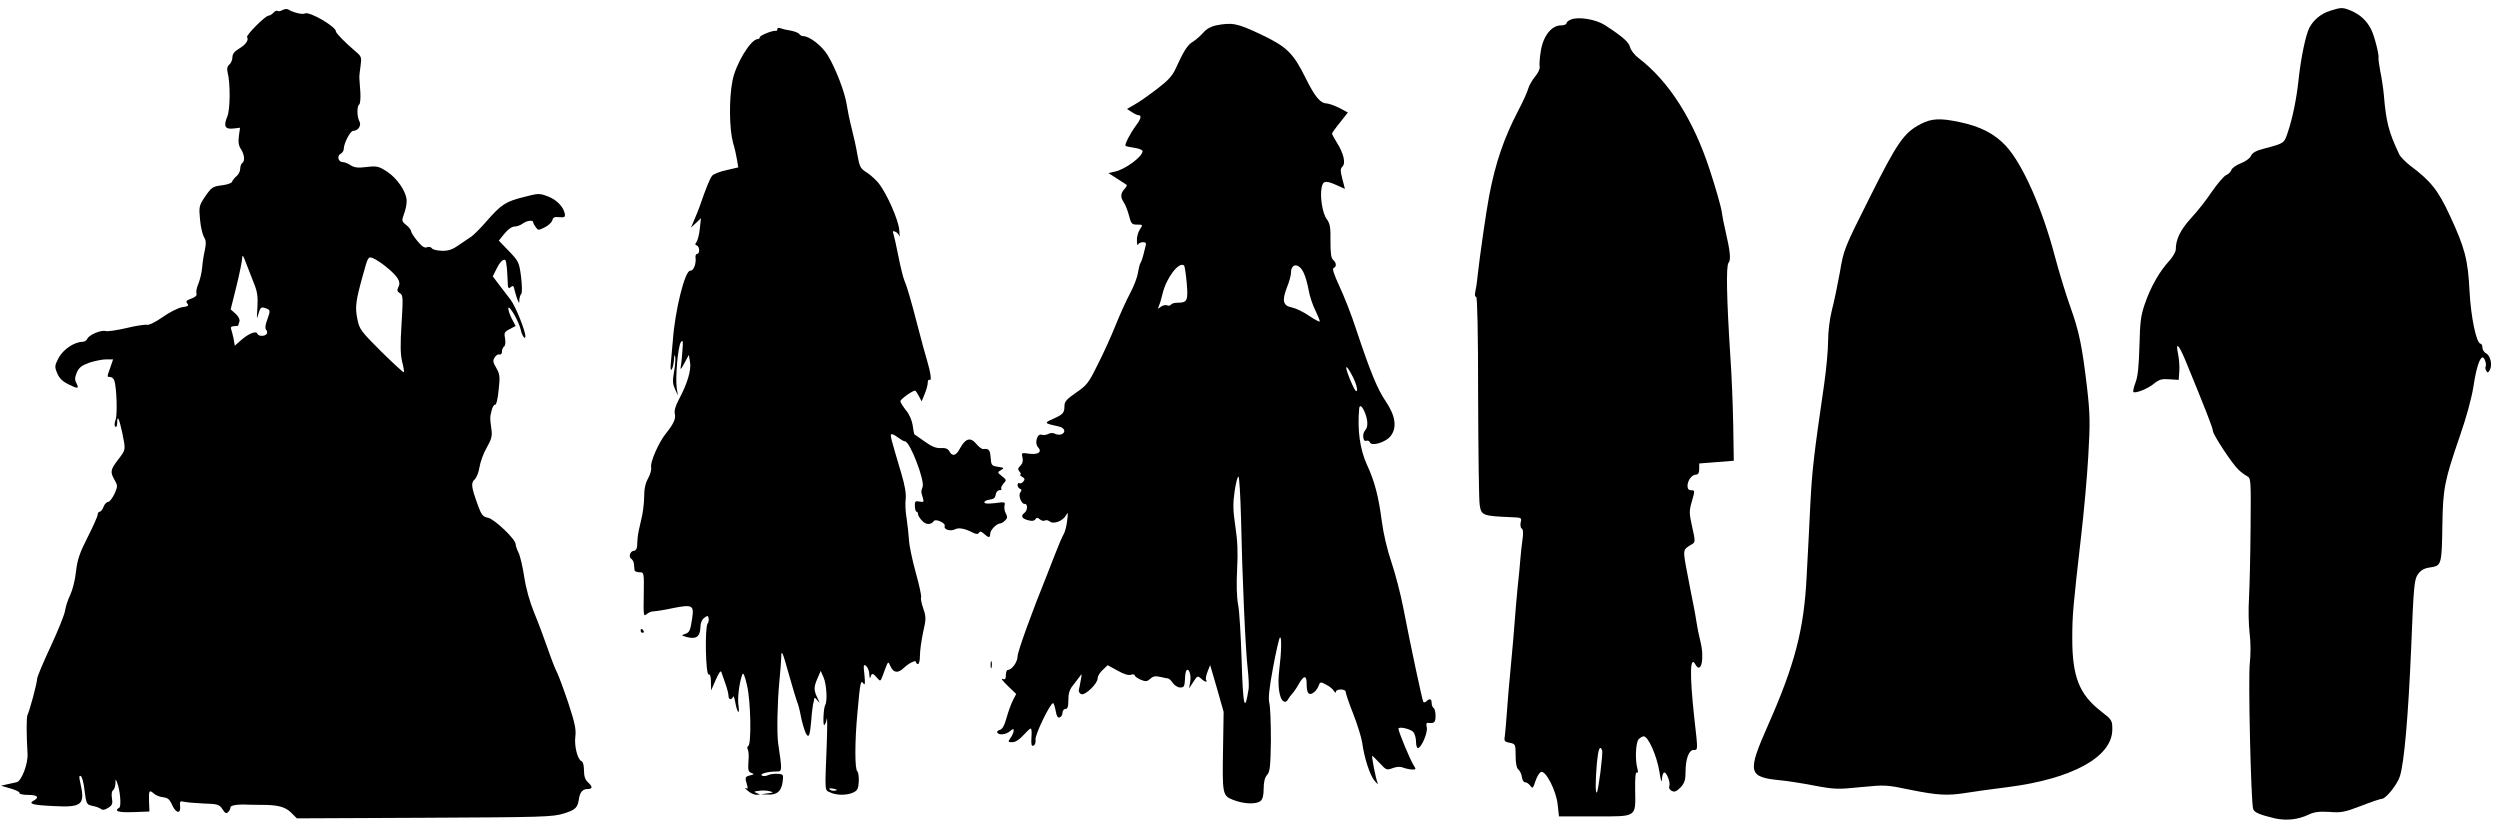
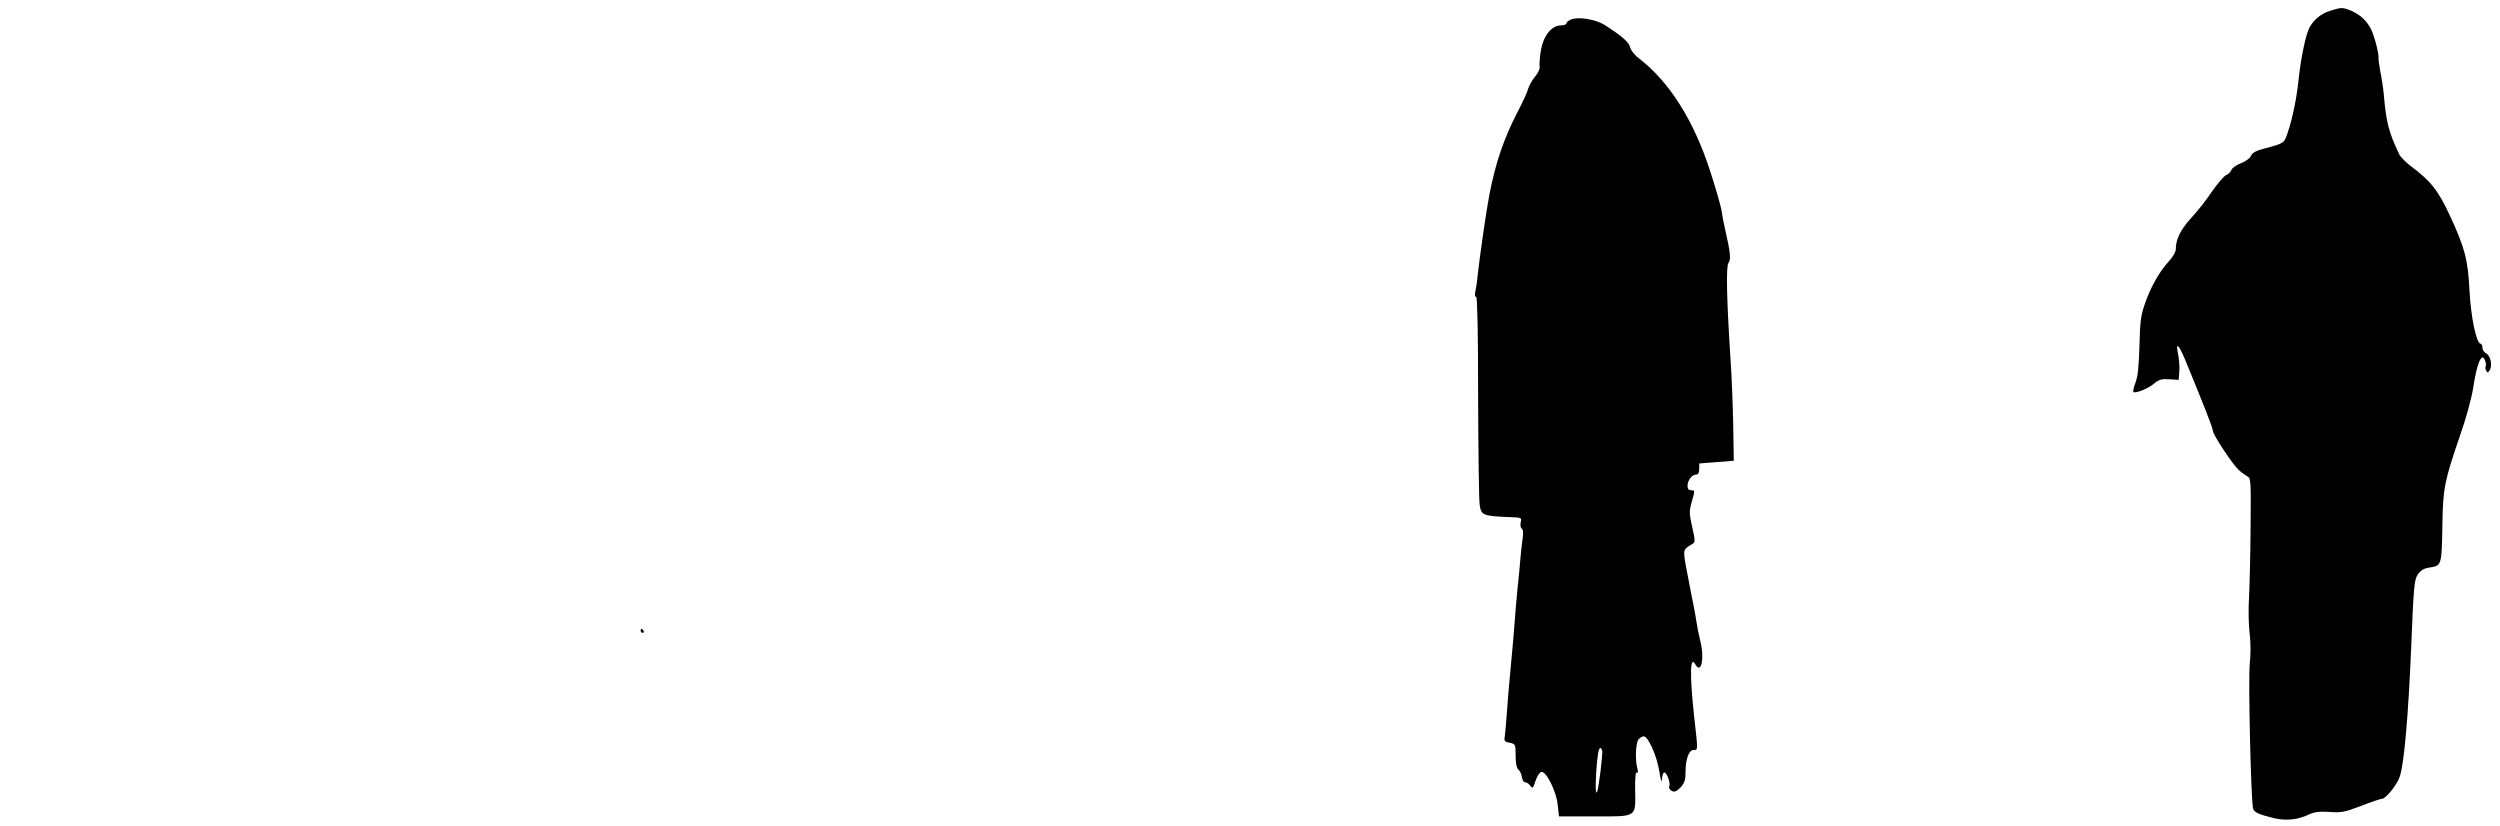
<svg xmlns="http://www.w3.org/2000/svg" version="1.0" width="1280pt" height="423pt" viewBox="0 0 1280 423" preserveAspectRatio="xMidYMid meet">
  <g transform="translate(0,423) scale(0.1,-0.1)" fill="#000000" stroke="none">
-     <path d="M1447 4179 c-9 -6 -21 -8 -26 -5 -5 3 -14 -1 -21 -9 -7 -8 -18 -15 -25 -15 -16 0 -116 -100 -110 -110 10 -15 -7 -39 -41 -59 -24 -14 -34 -28 -34 -44 0 -14 -7 -30 -16 -38 -10 -8 -13 -21 -9 -38 15 -56 14 -191 -1 -227 -21 -50 -12 -67 31 -62 l34 4 -6 -43 c-4 -30 -1 -50 11 -67 18 -28 21 -62 6 -71 -5 -3 -10 -16 -10 -28 0 -13 -8 -30 -19 -39 -10 -8 -21 -22 -23 -29 -2 -7 -26 -15 -54 -18 -45 -6 -51 -10 -83 -56 -32 -48 -33 -53 -27 -118 3 -37 13 -78 20 -90 11 -17 12 -32 5 -67 -6 -25 -12 -65 -14 -90 -2 -25 -11 -62 -19 -82 -9 -20 -13 -43 -10 -51 3 -10 -5 -18 -27 -26 -25 -9 -29 -14 -20 -25 9 -11 4 -15 -27 -19 -21 -4 -65 -26 -100 -51 -37 -26 -70 -42 -81 -39 -9 2 -57 -5 -105 -17 -48 -11 -95 -18 -105 -15 -23 7 -87 -20 -94 -40 -4 -8 -14 -15 -24 -15 -43 -1 -98 -38 -122 -81 -22 -42 -22 -47 -8 -80 10 -25 27 -42 58 -57 48 -24 55 -23 40 7 -9 15 -8 29 2 53 11 26 25 37 64 51 28 9 67 17 86 17 l36 0 -14 -41 c-18 -51 -18 -49 -1 -49 8 0 17 -8 21 -17 12 -34 17 -172 7 -202 -7 -19 -7 -33 -1 -36 5 -4 9 6 9 21 0 43 10 22 26 -52 18 -90 19 -84 -21 -137 -40 -52 -42 -64 -18 -105 16 -28 16 -32 -1 -71 -11 -22 -25 -41 -33 -41 -7 0 -18 -11 -23 -25 -5 -14 -14 -25 -20 -25 -5 0 -10 -7 -10 -15 0 -8 -23 -60 -51 -115 -42 -82 -53 -116 -60 -177 -4 -41 -18 -95 -29 -118 -12 -24 -24 -61 -27 -82 -3 -21 -37 -104 -74 -184 -38 -81 -69 -155 -69 -165 0 -20 -37 -159 -49 -184 -6 -13 -6 -97 0 -200 3 -51 -31 -140 -56 -145 -11 -2 -33 -7 -50 -11 l-30 -7 25 -7 c51 -14 70 -23 70 -31 0 -5 20 -9 45 -9 47 0 58 -12 28 -29 -30 -16 -8 -23 100 -28 148 -8 164 6 138 120 -7 28 -6 37 2 34 7 -2 16 -36 20 -75 9 -69 10 -71 40 -78 18 -3 38 -11 44 -16 9 -7 20 -5 37 6 21 13 24 21 19 50 -3 19 -1 36 6 40 6 4 11 19 12 34 0 24 1 25 8 7 16 -38 23 -123 12 -130 -30 -18 -5 -26 72 -23 l82 3 -2 53 c-2 55 1 60 26 38 9 -8 29 -16 46 -18 24 -2 34 -11 47 -41 20 -43 45 -45 40 -3 -2 23 0 26 20 21 13 -3 58 -7 101 -9 72 -2 80 -5 96 -29 13 -21 20 -24 29 -15 7 7 12 17 12 24 0 11 36 17 93 14 12 0 40 -1 62 -1 86 1 126 -10 156 -40 l29 -29 652 3 c609 3 657 4 715 22 61 19 71 29 78 80 5 29 20 45 41 45 29 0 30 11 4 35 -14 13 -20 31 -20 60 0 26 -5 45 -13 48 -20 8 -38 79 -31 128 4 35 -3 69 -36 169 -23 69 -49 138 -57 155 -9 16 -31 72 -49 125 -18 52 -49 135 -69 183 -23 56 -42 124 -51 184 -8 52 -21 107 -29 123 -8 16 -15 36 -15 44 0 25 -108 128 -141 135 -26 5 -34 14 -51 61 -35 96 -38 117 -18 135 10 9 21 37 25 63 4 26 20 71 37 100 25 44 29 60 24 95 -8 58 -8 58 1 95 4 18 13 32 18 30 6 -2 14 31 18 75 8 69 6 81 -12 113 -17 29 -19 38 -8 54 6 11 18 18 24 15 8 -2 13 4 13 15 0 10 5 22 11 26 6 4 8 20 5 40 -6 30 -4 35 24 49 l30 16 -21 40 c-11 22 -18 46 -16 52 5 16 55 -72 63 -111 6 -30 24 -55 24 -34 0 29 -52 158 -77 189 -15 20 -42 54 -59 77 l-31 41 21 42 c20 41 44 56 47 31 1 -7 3 -20 4 -28 1 -8 3 -37 4 -64 1 -41 3 -47 16 -36 12 10 15 7 20 -17 4 -15 10 -37 15 -48 9 -20 9 -20 9 1 1 11 5 24 10 30 5 5 4 42 -1 86 -10 75 -12 80 -62 132 l-52 54 29 36 c18 22 38 36 51 36 12 0 31 7 42 15 21 16 54 20 54 7 0 -5 6 -16 13 -25 12 -17 14 -17 46 -1 18 9 36 25 39 36 3 15 12 19 36 16 26 -2 30 0 28 17 -7 36 -41 72 -86 89 -44 17 -49 17 -125 -3 -92 -23 -115 -38 -191 -125 -30 -35 -65 -69 -76 -77 -12 -8 -41 -27 -65 -44 -33 -23 -53 -30 -87 -29 -24 1 -47 6 -51 13 -4 6 -15 9 -25 5 -13 -5 -26 4 -49 32 -17 21 -32 43 -32 50 0 6 -11 21 -25 32 -24 19 -24 22 -11 58 8 21 14 51 13 67 -1 45 -49 115 -100 148 -43 28 -52 30 -105 24 -44 -6 -63 -3 -82 9 -13 9 -31 16 -40 16 -23 0 -31 31 -12 42 10 5 17 16 17 25 0 28 33 93 48 93 26 0 44 28 32 49 -13 24 -13 78 -1 86 5 3 8 31 6 63 -2 31 -5 64 -5 72 -1 8 2 36 6 62 6 45 5 49 -26 75 -53 45 -100 93 -100 102 0 25 -138 105 -159 92 -11 -7 -62 5 -86 21 -6 3 -18 2 -28 -3z m-147 -1399 c18 -45 21 -68 18 -125 -4 -61 -4 -65 5 -32 9 31 14 36 31 31 31 -10 32 -12 15 -59 -11 -28 -13 -47 -6 -54 5 -5 6 -14 3 -20 -9 -14 -43 -14 -48 0 -6 17 -44 2 -83 -32 l-33 -29 -6 36 c-4 19 -10 42 -13 50 -3 9 2 14 16 14 12 0 21 2 21 4 0 2 3 11 6 20 3 9 -4 25 -19 39 l-26 23 30 120 c16 65 29 130 29 144 1 18 6 11 19 -25 10 -27 29 -75 41 -105z m678 83 c60 -49 76 -76 62 -102 -8 -17 -7 -23 7 -32 17 -10 17 -22 9 -156 -7 -110 -6 -157 3 -195 7 -27 11 -51 9 -54 -3 -2 -55 46 -116 106 -103 103 -112 114 -122 165 -13 62 -9 93 28 226 26 95 27 97 52 87 13 -5 44 -25 68 -45z" />
    <path d="M11931 4175 c-48 -15 -85 -46 -107 -87 -19 -37 -43 -153 -55 -263 -10 -97 -31 -202 -57 -277 -17 -51 -18 -52 -117 -78 -44 -11 -63 -22 -70 -38 -5 -12 -28 -29 -52 -38 -23 -9 -45 -24 -48 -34 -3 -9 -15 -22 -28 -27 -12 -6 -44 -44 -72 -84 -27 -41 -75 -102 -107 -136 -54 -60 -78 -108 -78 -160 0 -12 -15 -38 -33 -58 -50 -54 -95 -133 -124 -217 -22 -62 -26 -94 -29 -218 -3 -102 -8 -158 -20 -188 -9 -24 -14 -46 -11 -49 10 -9 77 18 107 44 25 20 38 24 78 21 l47 -3 3 43 c2 24 -1 64 -6 88 -14 66 2 53 36 -28 104 -253 142 -350 142 -364 0 -19 100 -171 132 -200 13 -12 32 -26 43 -32 20 -10 20 -18 18 -264 -1 -139 -5 -300 -8 -358 -4 -58 -2 -140 3 -182 6 -47 6 -107 1 -155 -9 -75 6 -708 17 -744 5 -19 33 -30 111 -49 59 -13 119 -7 175 20 28 13 53 16 105 13 61 -5 78 -1 162 31 51 20 99 36 106 36 21 0 81 76 93 117 22 74 42 303 57 651 13 327 16 355 35 382 15 21 32 31 64 35 57 9 58 14 61 220 3 185 11 224 89 451 34 97 61 197 70 255 14 93 32 149 47 149 10 0 22 -37 15 -48 -2 -4 -1 -14 4 -21 6 -11 10 -10 18 5 14 26 3 73 -19 85 -11 5 -19 19 -19 29 0 11 -4 20 -9 20 -22 0 -50 137 -57 269 -8 161 -23 220 -101 388 -60 129 -97 176 -203 255 -24 19 -50 45 -56 58 -54 114 -67 164 -79 307 -3 32 -11 85 -18 118 -6 33 -10 63 -9 67 4 16 -21 115 -38 148 -23 45 -56 75 -102 95 -44 18 -50 18 -107 0z" />
    <path d="M8043 4130 c-13 -5 -23 -14 -23 -20 0 -5 -13 -10 -28 -10 -48 0 -91 -54 -103 -131 -6 -35 -8 -71 -6 -80 3 -10 -8 -33 -24 -52 -15 -18 -31 -47 -35 -62 -4 -16 -27 -67 -52 -114 -73 -141 -115 -265 -147 -431 -16 -83 -50 -322 -60 -415 -3 -33 -9 -70 -12 -82 -3 -13 -1 -23 5 -23 6 0 10 -181 10 -511 1 -282 4 -531 8 -554 8 -54 15 -57 163 -63 51 -2 53 -3 47 -26 -3 -14 -1 -28 5 -32 8 -4 9 -24 4 -58 -4 -28 -9 -73 -11 -101 -2 -27 -8 -93 -14 -145 -5 -52 -12 -131 -15 -175 -3 -44 -12 -147 -20 -230 -8 -82 -17 -188 -20 -235 -3 -47 -8 -99 -10 -116 -5 -28 -3 -32 25 -37 29 -6 30 -8 30 -66 0 -39 5 -63 14 -71 8 -6 16 -24 18 -38 2 -15 9 -27 16 -27 8 0 20 -8 27 -18 12 -16 14 -14 27 25 8 24 21 44 29 46 25 5 76 -96 84 -165 l7 -63 184 0 c219 0 208 -7 206 138 -1 61 2 91 9 87 6 -5 7 3 2 22 -12 44 -8 129 6 147 8 9 20 16 27 16 23 0 67 -100 80 -180 6 -41 12 -61 13 -43 0 17 5 34 10 37 12 8 35 -50 28 -69 -4 -8 1 -19 12 -24 14 -8 24 -4 45 17 21 23 26 38 26 79 0 67 17 113 41 113 23 0 23 -5 4 162 -25 228 -22 327 6 275 29 -51 47 33 25 119 -8 32 -17 77 -20 99 -3 22 -10 60 -15 85 -5 25 -20 99 -32 164 -24 128 -25 120 26 151 15 9 15 16 -1 87 -16 71 -16 82 -1 133 15 53 15 55 -4 55 -13 0 -19 7 -19 23 1 28 22 57 44 57 11 0 16 9 16 29 l0 28 89 7 88 7 -3 187 c-2 103 -8 255 -14 337 -20 309 -23 474 -10 489 13 16 9 57 -15 161 -8 33 -17 79 -20 102 -3 24 -30 118 -60 210 -84 259 -210 457 -366 576 -20 15 -39 40 -43 55 -6 26 -37 54 -130 114 -45 29 -135 44 -173 28z m160 -3742 c5 -15 -19 -207 -27 -215 -8 -8 -8 55 0 150 7 72 15 94 27 65z" />
-     <path d="M6226 4100 c-25 -5 -49 -18 -65 -37 -14 -16 -38 -37 -54 -47 -27 -16 -46 -46 -88 -138 -16 -36 -40 -62 -97 -105 -42 -32 -93 -68 -114 -79 l-38 -22 25 -16 c13 -9 29 -16 35 -16 16 0 12 -19 -14 -53 -30 -41 -59 -97 -53 -104 3 -2 24 -7 46 -10 23 -3 41 -11 41 -17 0 -28 -91 -95 -143 -105 l-32 -7 45 -29 c25 -16 47 -30 49 -32 2 -2 -3 -11 -12 -21 -20 -22 -21 -41 -4 -67 8 -11 20 -41 27 -67 11 -44 15 -48 42 -48 30 0 30 0 14 -25 -9 -13 -16 -39 -15 -57 0 -18 3 -27 6 -20 2 6 14 12 25 12 14 0 18 -5 14 -17 -3 -10 -8 -31 -12 -48 -4 -16 -10 -34 -14 -40 -4 -5 -10 -29 -14 -52 -3 -24 -22 -71 -40 -105 -19 -35 -52 -108 -74 -163 -22 -55 -63 -146 -92 -202 -46 -94 -56 -106 -110 -143 -48 -33 -60 -46 -60 -68 0 -36 -7 -44 -59 -67 -47 -21 -46 -22 32 -39 29 -7 36 -30 11 -40 -8 -3 -23 -2 -32 3 -11 6 -24 5 -35 -1 -10 -5 -25 -7 -33 -4 -23 9 -39 -42 -19 -64 22 -24 1 -39 -46 -33 -39 6 -40 5 -34 -19 4 -17 1 -31 -10 -42 -14 -13 -15 -19 -5 -31 7 -8 9 -15 4 -15 -5 0 -1 -5 9 -11 14 -8 16 -14 6 -25 -6 -7 -15 -11 -20 -8 -5 3 -9 -1 -9 -10 0 -8 6 -16 13 -19 9 -3 9 -7 1 -18 -12 -15 6 -61 22 -59 17 2 16 -34 -1 -46 -21 -16 -13 -30 21 -38 17 -5 30 -3 35 5 6 10 11 10 23 0 8 -7 20 -10 26 -6 6 4 17 1 25 -5 20 -16 68 3 84 33 9 18 10 13 5 -28 -3 -27 -11 -59 -18 -70 -7 -11 -27 -58 -45 -105 -18 -47 -37 -96 -43 -110 -74 -182 -148 -387 -148 -410 0 -29 -29 -70 -50 -70 -5 0 -10 -12 -10 -26 0 -21 -4 -25 -17 -20 -10 4 2 -12 26 -35 l44 -42 -16 -31 c-9 -17 -24 -57 -33 -90 -11 -40 -22 -60 -35 -63 -10 -3 -16 -9 -13 -14 9 -15 46 -10 66 8 15 13 18 13 18 2 0 -8 -7 -25 -16 -37 -14 -21 -14 -22 9 -22 16 0 36 13 56 35 17 19 34 35 38 35 5 0 6 -21 4 -46 -2 -36 0 -45 10 -42 8 3 13 16 11 32 -3 25 75 186 90 186 3 0 9 -18 13 -39 5 -29 11 -38 21 -34 8 3 14 14 14 24 0 10 7 19 15 19 11 0 15 12 15 46 0 33 6 54 23 74 12 15 28 36 35 46 11 17 12 15 6 -16 -3 -19 -8 -42 -10 -51 -3 -9 3 -19 12 -23 20 -8 84 54 84 81 0 11 11 30 26 43 l25 24 50 -27 c31 -18 57 -26 69 -22 11 4 20 2 20 -3 0 -5 14 -15 30 -22 26 -11 33 -10 50 5 14 13 26 15 52 9 18 -4 36 -8 40 -8 4 -1 15 -11 23 -23 9 -13 26 -23 38 -23 19 0 22 6 24 41 0 22 4 43 8 47 12 13 25 -24 19 -58 l-6 -35 22 34 c20 31 22 32 39 17 19 -18 36 -22 26 -7 -3 6 1 25 8 43 l13 33 35 -120 34 -120 -3 -188 c-4 -236 -3 -241 53 -263 55 -21 117 -23 139 -5 11 9 16 29 16 64 0 34 6 57 18 70 14 16 17 42 19 176 0 86 -3 172 -8 191 -6 26 -1 74 19 182 15 81 31 150 35 154 10 10 8 -76 -3 -164 -10 -79 -1 -149 22 -163 8 -5 16 -2 22 9 5 9 15 23 22 30 7 7 23 30 35 52 25 43 39 44 39 0 0 -47 9 -61 31 -49 11 6 24 21 29 35 9 24 11 24 39 9 17 -8 35 -23 40 -32 6 -10 11 -12 11 -5 0 16 50 16 50 -1 0 -7 17 -58 39 -113 21 -54 41 -119 45 -144 11 -81 40 -170 64 -198 13 -15 20 -20 16 -12 -9 17 -33 140 -28 140 2 0 19 -17 38 -37 33 -36 36 -37 66 -26 21 8 40 9 56 2 14 -5 35 -9 46 -9 19 0 19 1 4 25 -16 25 -76 169 -76 184 0 13 64 -1 77 -18 7 -9 13 -31 13 -48 0 -18 4 -33 10 -33 17 0 52 81 45 107 -4 16 -2 23 7 22 31 -4 38 2 38 35 0 19 -4 38 -10 41 -5 3 -10 15 -10 26 0 21 -10 25 -27 8 -6 -6 -13 -7 -16 -2 -5 9 -63 278 -102 480 -14 73 -42 179 -61 235 -21 61 -41 146 -49 208 -17 130 -37 206 -76 290 -36 78 -50 179 -40 288 2 24 17 12 31 -25 15 -40 14 -72 -1 -87 -15 -16 -11 -59 5 -53 8 3 17 0 20 -8 8 -21 77 -1 104 30 36 43 28 105 -23 180 -42 62 -77 145 -152 370 -23 72 -62 170 -85 219 -28 60 -38 91 -30 94 16 5 15 27 -2 41 -11 9 -14 35 -14 97 1 70 -2 89 -19 112 -22 29 -36 116 -26 163 7 34 21 36 79 10 l40 -18 -13 50 c-11 43 -11 53 1 65 17 18 5 68 -30 123 -13 21 -24 41 -24 45 0 3 18 29 41 57 l40 51 -43 23 c-24 12 -52 22 -63 23 -35 1 -62 33 -110 130 -64 129 -96 161 -234 226 -117 55 -142 60 -225 44z m-150 -1319 c8 -91 3 -101 -48 -101 -15 0 -29 -4 -33 -10 -3 -5 -12 -7 -20 -3 -9 3 -23 -1 -32 -8 -15 -12 -16 -12 -9 6 5 11 13 38 18 60 19 82 84 167 110 146 4 -4 10 -44 14 -90z m598 54 c10 -20 21 -60 26 -89 5 -30 20 -77 35 -106 14 -29 24 -54 22 -56 -2 -3 -28 11 -56 30 -29 20 -68 38 -87 42 -45 8 -51 35 -25 102 12 29 21 63 21 76 0 49 41 50 64 1z m255 -539 c12 -25 21 -54 19 -64 -3 -11 -11 -2 -25 30 -43 96 -39 123 6 34z m-575 -718 c6 -296 23 -678 34 -770 5 -43 7 -90 5 -105 -20 -129 -29 -90 -36 150 -4 122 -11 249 -18 282 -7 38 -9 104 -5 180 5 87 2 148 -9 220 -12 81 -13 115 -4 178 6 42 15 77 20 77 4 0 10 -96 13 -212z" />
-     <path d="M3980 4081 c0 -6 -3 -10 -7 -9 -14 4 -83 -23 -83 -33 0 -5 -4 -9 -10 -9 -36 0 -114 -128 -130 -215 -18 -92 -16 -246 3 -315 9 -30 18 -71 21 -91 l6 -36 -60 -14 c-34 -7 -67 -20 -74 -29 -11 -13 -31 -62 -63 -155 -6 -16 -18 -48 -28 -70 l-17 -40 26 24 25 24 -6 -54 c-3 -30 -11 -60 -17 -68 -8 -11 -8 -15 2 -18 15 -6 16 -43 1 -43 -5 0 -9 -8 -8 -17 5 -32 -10 -71 -27 -69 -27 2 -78 -203 -89 -357 -3 -34 -7 -84 -10 -112 -3 -35 -2 -45 5 -35 5 8 10 31 11 50 1 22 3 27 6 13 2 -12 0 -47 -6 -77 -8 -45 -7 -62 5 -88 l15 -33 -6 37 c-8 54 6 215 21 236 11 14 12 8 8 -43 -2 -33 -6 -71 -9 -85 -3 -16 3 -10 18 19 l24 44 6 -37 c7 -41 -14 -111 -57 -191 -17 -32 -25 -58 -21 -73 6 -25 -5 -51 -46 -102 -37 -46 -82 -149 -75 -173 2 -10 -4 -35 -15 -55 -14 -24 -21 -54 -21 -96 0 -34 -7 -88 -16 -121 -8 -33 -16 -71 -17 -85 -1 -14 -3 -35 -3 -47 -1 -13 -8 -23 -16 -23 -19 0 -30 -32 -14 -41 7 -5 14 -17 14 -29 1 -11 2 -24 3 -30 0 -5 12 -10 25 -10 23 0 24 0 22 -115 -2 -105 -1 -113 14 -100 9 8 25 15 36 15 10 0 57 7 102 17 97 19 106 14 96 -52 -9 -63 -14 -74 -37 -81 -20 -7 -19 -8 11 -16 46 -12 66 2 68 48 0 24 8 42 20 51 17 12 19 12 22 -2 2 -9 0 -21 -5 -28 -15 -20 -10 -262 5 -260 8 2 12 -11 12 -40 l1 -42 24 55 c14 32 25 49 28 40 3 -8 12 -35 21 -60 9 -25 16 -53 16 -63 0 -20 16 -23 23 -4 3 6 8 -7 12 -31 4 -23 11 -44 15 -47 4 -2 4 13 1 33 -6 36 4 116 19 157 5 15 12 1 25 -55 19 -81 23 -299 6 -310 -6 -3 -6 -11 -2 -18 4 -7 6 -35 3 -62 -3 -42 -1 -51 14 -57 17 -6 16 -8 -6 -13 -26 -7 -27 -10 -15 -49 5 -18 4 -22 -6 -16 -8 3 -3 -3 10 -14 13 -12 33 -21 45 -20 20 0 20 1 1 8 -17 7 -16 9 10 12 17 3 41 2 55 -2 23 -6 22 -7 -10 -11 l-35 -5 36 -1 c47 -3 69 16 76 64 5 39 4 40 -26 42 -18 1 -40 -2 -49 -7 -10 -5 -24 -6 -31 -2 -14 9 31 21 77 21 27 0 27 4 6 145 -7 51 -4 208 6 312 5 54 10 111 10 127 0 45 7 29 40 -90 17 -60 35 -120 40 -134 6 -14 13 -39 16 -55 8 -47 23 -99 33 -115 13 -19 18 -4 25 75 2 33 7 69 9 80 3 11 6 24 6 29 1 6 8 1 16 -10 14 -17 14 -16 0 13 -19 40 -19 55 1 101 l16 37 15 -34 c15 -35 20 -122 8 -141 -9 -14 -13 -112 -4 -102 4 4 10 18 12 32 3 14 3 -44 0 -129 -10 -255 -11 -234 17 -248 32 -16 88 -16 120 0 21 10 25 21 27 57 1 25 -3 47 -7 50 -14 9 -14 151 0 300 14 159 17 171 31 150 8 -11 9 2 5 44 -6 52 -5 57 9 46 8 -7 16 -27 16 -44 1 -17 3 -23 6 -13 6 22 12 22 33 -3 17 -20 18 -20 30 12 29 79 26 76 40 45 15 -32 38 -35 66 -8 29 27 64 44 64 31 0 -5 5 -10 10 -10 6 0 10 19 10 42 0 24 7 77 16 119 16 70 16 80 1 124 -9 26 -14 51 -11 56 3 5 -9 62 -27 126 -18 65 -34 141 -35 168 -2 28 -7 77 -12 110 -6 33 -8 78 -5 100 3 27 -4 70 -22 130 -53 179 -58 196 -52 201 3 4 18 -3 33 -15 15 -11 32 -21 38 -21 25 -1 101 -199 90 -232 -9 -26 -9 -24 1 -57 6 -21 5 -23 -17 -19 -22 4 -25 1 -24 -24 1 -15 4 -28 9 -28 4 0 7 -5 7 -12 0 -6 9 -22 21 -34 20 -22 46 -22 60 -2 9 14 62 -10 56 -26 -7 -17 30 -28 53 -16 18 10 50 4 89 -16 19 -10 27 -10 33 -2 5 9 12 8 26 -5 24 -22 32 -22 32 1 0 18 33 52 51 52 6 0 17 7 25 15 12 11 13 19 4 36 -7 11 -9 30 -7 41 5 18 2 19 -49 12 -35 -4 -54 -3 -54 4 0 6 12 12 28 14 19 2 28 9 30 26 2 12 10 22 19 22 9 0 13 3 10 7 -4 3 1 15 10 26 17 18 17 20 -7 39 -24 19 -24 20 -5 31 18 11 17 12 -15 17 -33 5 -35 7 -38 48 -3 39 -9 46 -38 43 -7 -1 -23 11 -36 27 -29 35 -55 28 -83 -24 -20 -38 -39 -43 -54 -15 -8 14 -20 18 -43 17 -24 -2 -47 7 -83 33 -27 19 -52 36 -53 37 -2 1 -6 22 -9 46 -4 26 -17 57 -35 78 -15 19 -28 40 -28 46 0 10 62 54 75 54 3 0 11 -12 19 -27 l15 -28 15 37 c9 21 16 47 16 58 0 12 4 18 10 15 11 -7 5 38 -15 105 -8 25 -28 99 -45 165 -35 136 -57 211 -70 240 -5 11 -19 66 -30 122 -11 56 -23 109 -26 117 -5 12 -2 15 9 10 9 -3 18 -13 21 -22 3 -10 3 6 0 33 -6 53 -61 178 -103 234 -14 18 -42 44 -62 57 -34 21 -38 29 -49 91 -6 37 -20 100 -30 138 -10 39 -21 93 -25 120 -9 61 -55 182 -97 252 -29 48 -93 98 -126 98 -7 0 -16 5 -20 11 -4 6 -23 13 -42 17 -19 3 -43 8 -52 12 -11 4 -18 3 -18 -4z m296 -3899 c-10 -2 -22 0 -28 6 -6 6 0 7 19 4 21 -5 23 -7 9 -10z" />
-     <path d="M9834 3595 c-86 -45 -119 -92 -261 -376 -131 -261 -133 -265 -153 -384 -12 -66 -30 -153 -41 -194 -11 -44 -19 -108 -19 -155 0 -45 -9 -144 -20 -221 -54 -370 -62 -443 -71 -615 -5 -102 -13 -268 -19 -370 -13 -271 -60 -452 -199 -766 -106 -240 -101 -263 64 -279 33 -3 111 -15 173 -27 106 -20 122 -20 240 -8 124 12 130 12 254 -14 139 -28 190 -31 288 -15 36 6 130 19 210 29 329 42 534 154 535 294 0 48 -1 50 -60 96 -109 85 -145 176 -145 370 0 120 4 164 45 522 14 120 31 305 37 413 10 170 9 215 -6 348 -25 212 -40 288 -86 416 -22 61 -58 179 -80 262 -65 246 -164 468 -249 561 -57 62 -131 101 -238 123 -99 21 -143 19 -199 -10z" />
    <path d="M3280 1000 c0 -5 5 -10 11 -10 5 0 7 5 4 10 -3 6 -8 10 -11 10 -2 0 -4 -4 -4 -10z" />
-     <path d="M5072 825 c0 -16 2 -22 5 -12 2 9 2 23 0 30 -3 6 -5 -1 -5 -18z" />
  </g>
</svg>